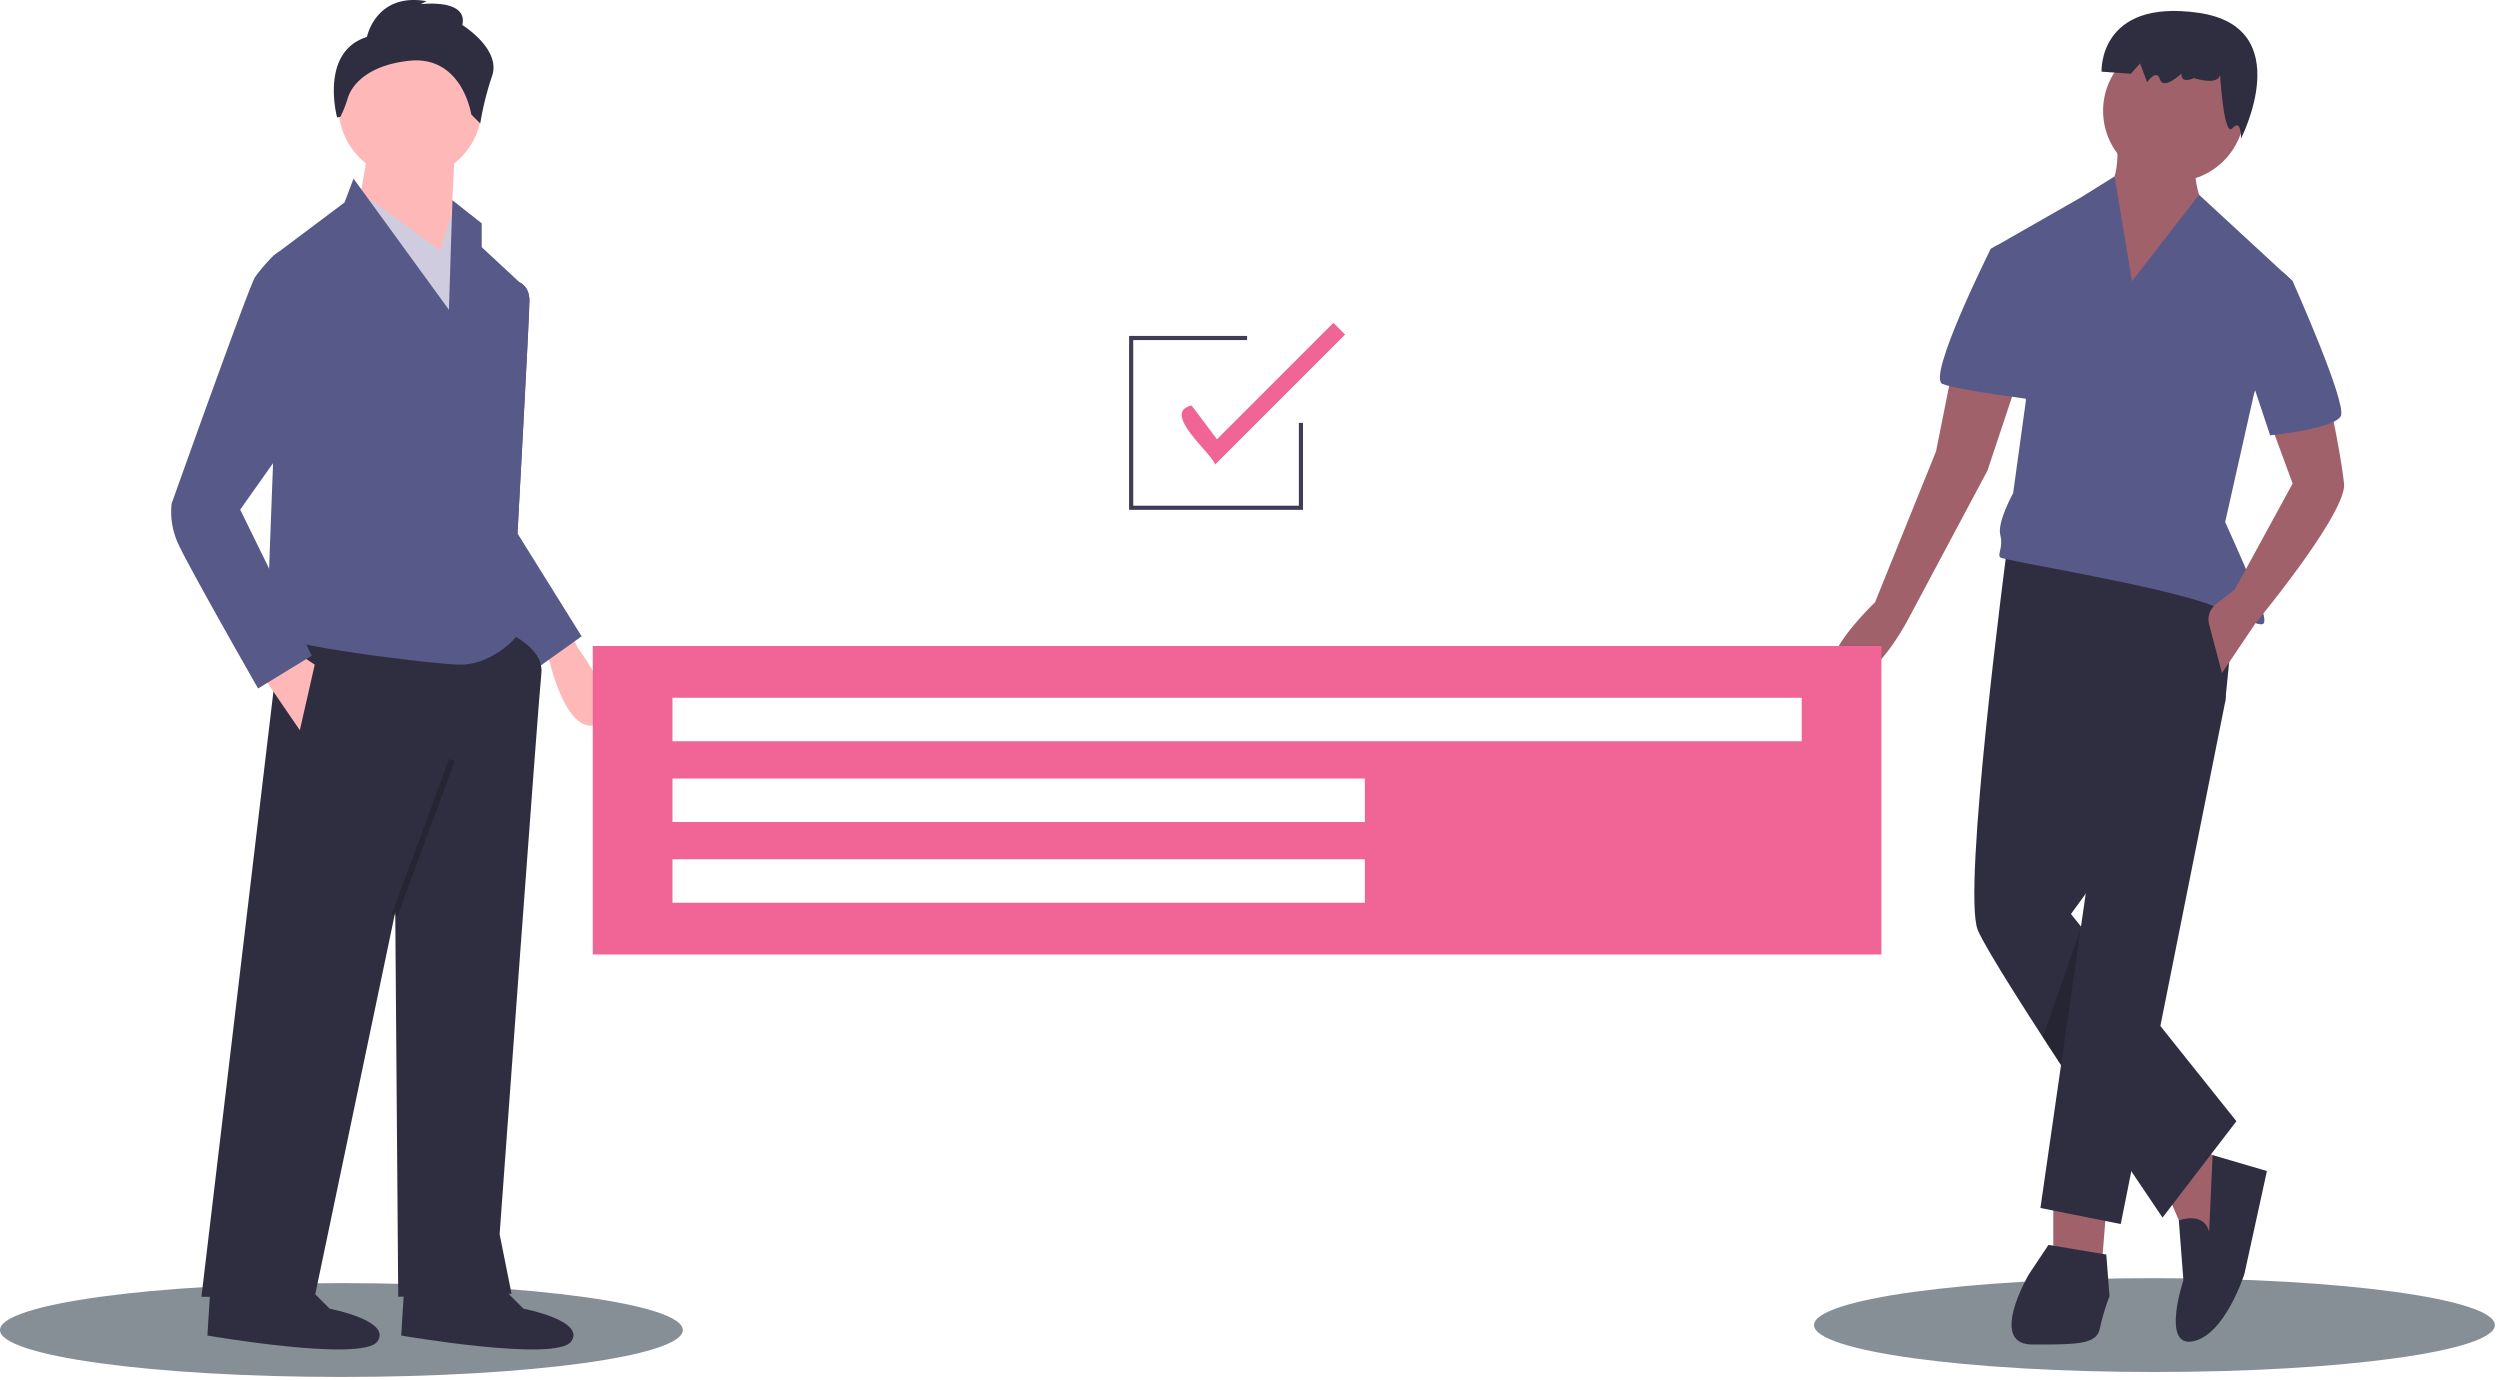
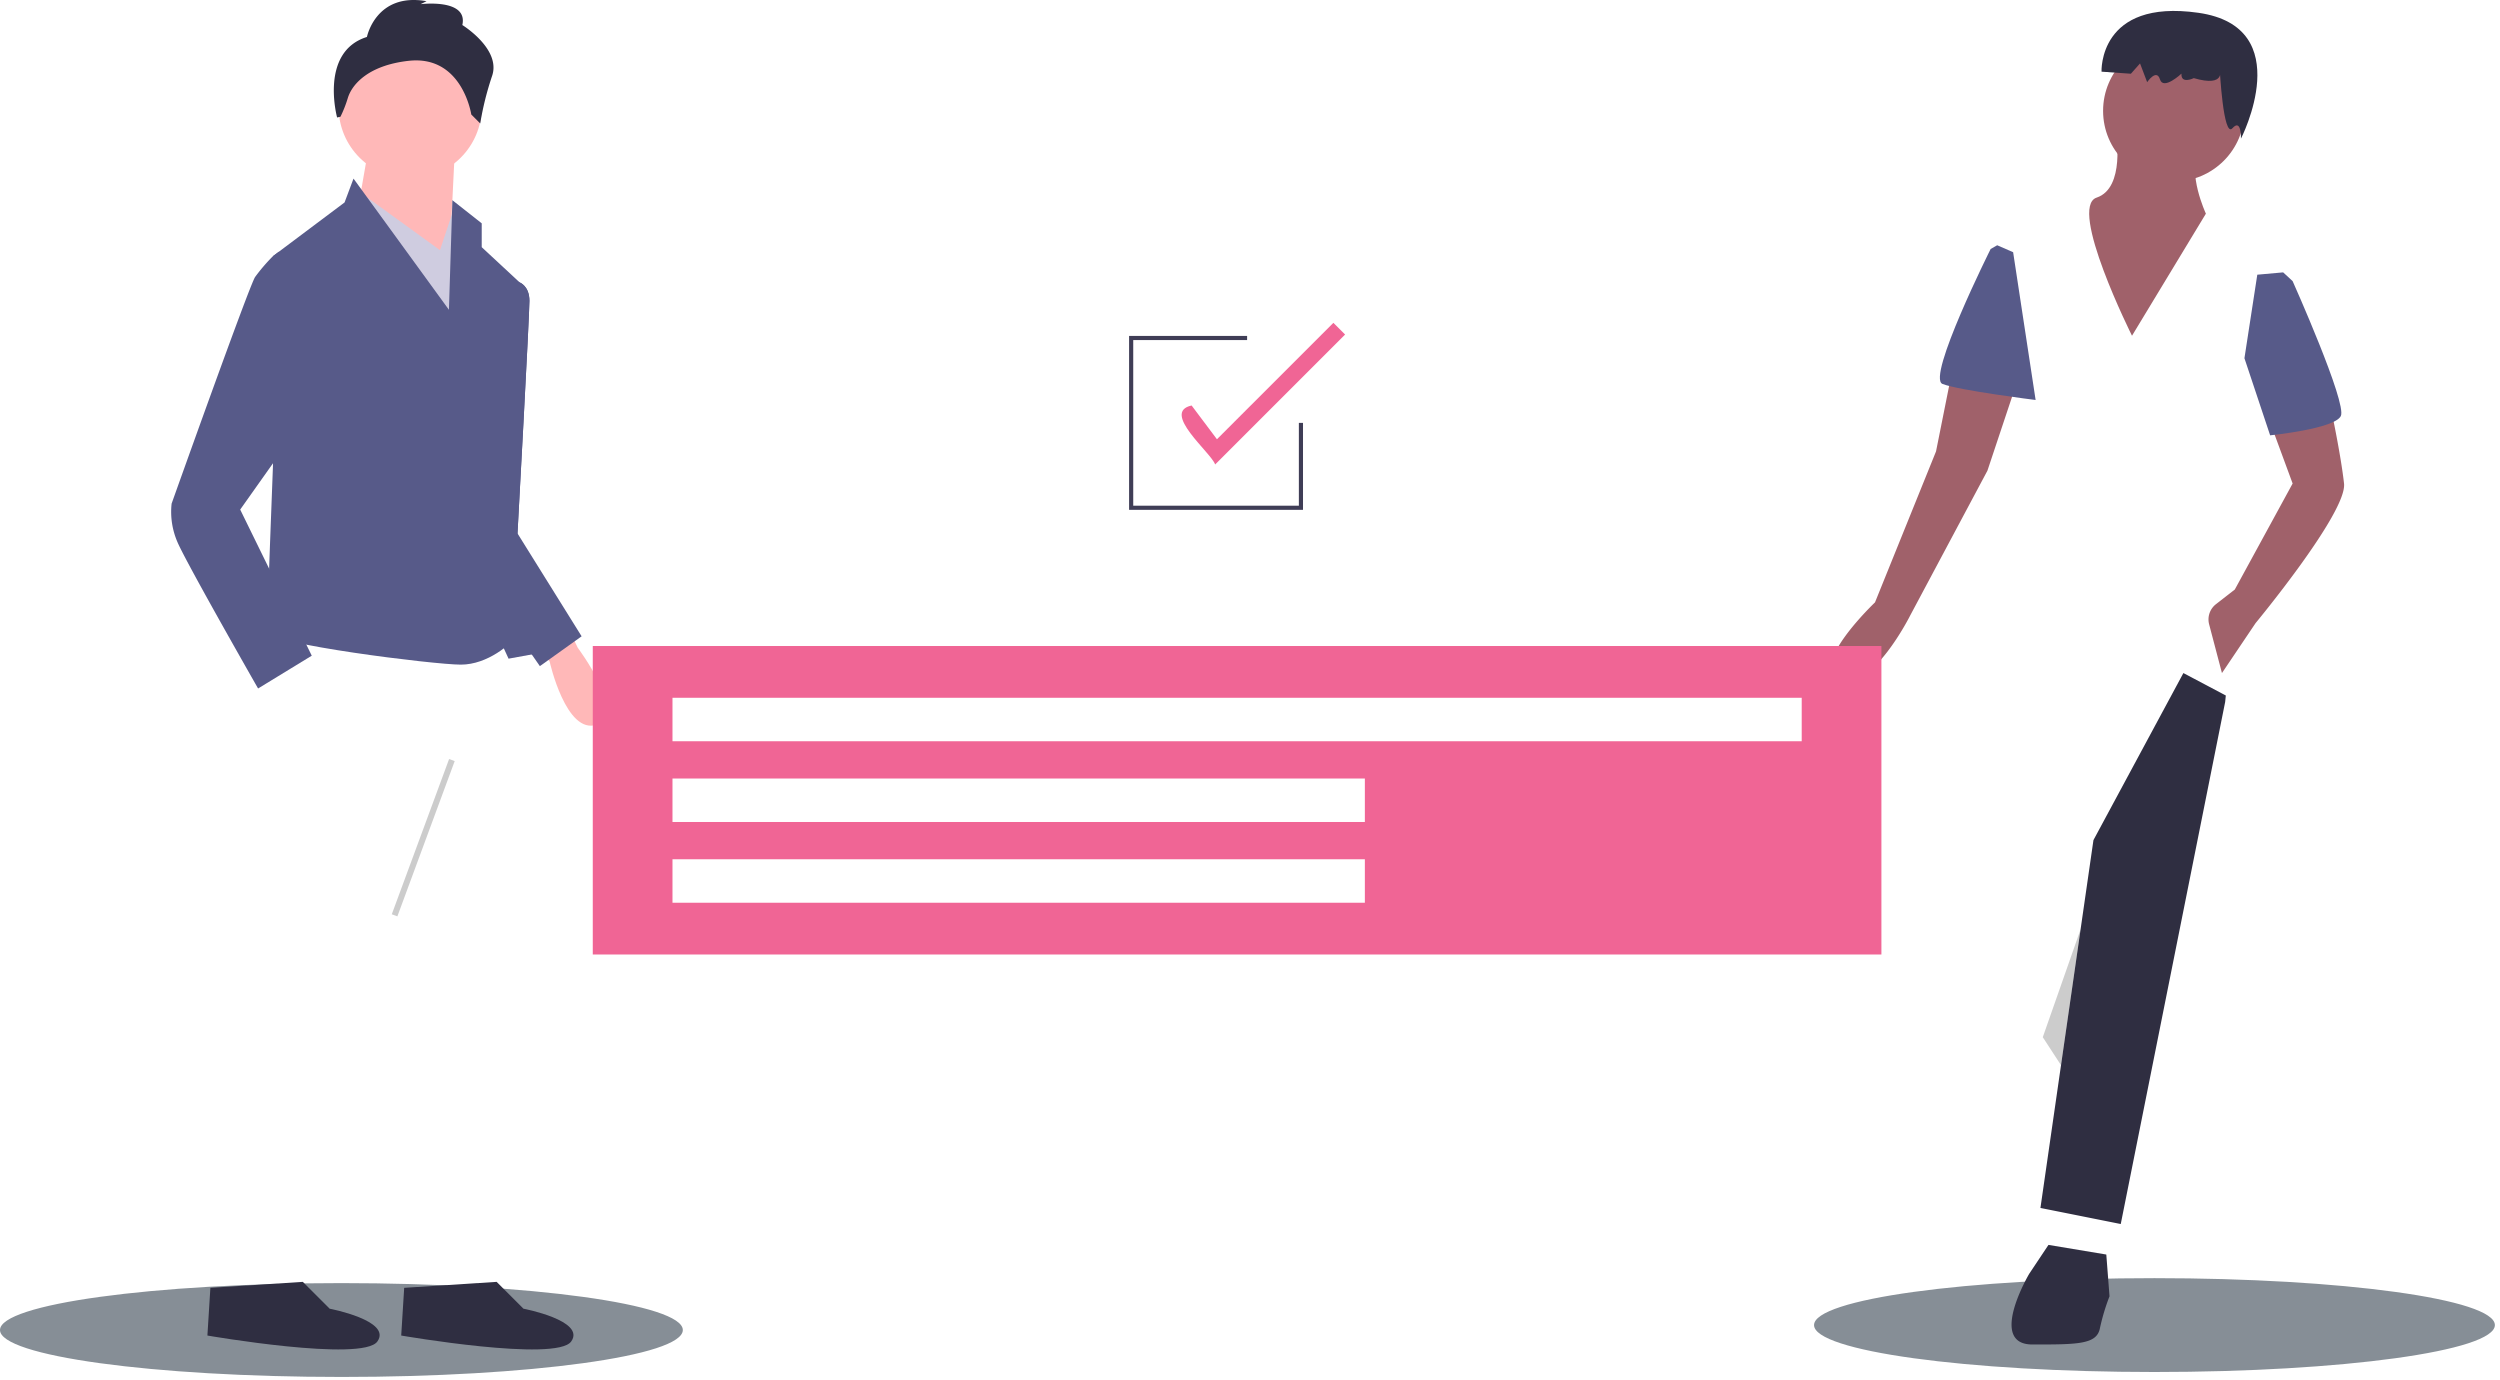
<svg xmlns="http://www.w3.org/2000/svg" fill="none" height="244" width="442">
  <path d="M380.909 242.57c33.24 0 60.186-3.715 60.186-8.296 0-4.582-26.946-8.296-60.186-8.296s-60.186 3.714-60.186 8.296c0 4.581 26.946 8.296 60.186 8.296zm-320.547.875c33.336 0 60.361-3.714 60.361-8.296 0-4.581-27.025-8.295-60.361-8.295S0 230.568 0 235.149c0 4.582 27.025 8.296 60.362 8.296z" fill="#868e96" />
  <path d="M100.592 111.312l1.553 3.209s8.813 11.761 3.368 13.604c-5.444 1.843-8.333-11.155-8.333-11.155l-1.44-1.82z" fill="#ffb8b8" />
  <path d="M90.44 50.555l1.449-.613s1.714.613 1.714 3.249-2.109 41.12-2.109 41.12l4.218 21.087-5.8 1.055-8.961-19.506z" fill="#575a89" />
-   <path d="M90.44 50.555l1.449-.613s1.714.613 1.714 3.249-2.109 41.12-2.109 41.12L102.83 112.5l-7.38 5.272-14.5-20.825z" fill="#575a89" />
-   <path d="M89.386 111.708s6.853 2.636 6.326 7.381c-.527 4.744-7.38 99.11-7.38 99.11l2.108 10.543-20.033.528-.527-68.007-14.234 68.007H35.613l14.234-119.671z" fill="#2f2e41" />
+   <path d="M90.44 50.555l1.449-.613s1.714.613 1.714 3.249-2.109 41.12-2.109 41.12L102.83 112.5l-7.38 5.272-14.5-20.825" fill="#575a89" />
  <path d="M87.804 226.634l4.745 4.744s11.07 2.109 8.434 5.799c-2.635 3.691-30.049-1.054-30.049-1.054l.527-8.435zm-34.267 0l4.745 4.744s11.07 2.109 8.435 5.799c-2.636 3.691-30.05-1.054-30.05-1.054l.528-8.435z" fill="#2f2e41" />
  <path d="M72.516 31.576c6.987 0 12.652-5.664 12.652-12.652S79.503 6.272 72.516 6.272c-6.988 0-12.653 5.664-12.653 12.652s5.665 12.652 12.653 12.652z" fill="#ffb8b8" />
  <path d="M80.423 26.305L79.37 47.919 63.026 38.43l2.109-12.126z" fill="#ffb8b8" />
  <path d="M62.5 33.158l15.287 11.07 2.636-7.907 4.745 12.652-2.636 22.67z" fill="#cfcce0" />
  <path d="M62.5 31.576l16.869 23.196.611-19.377 5.188 4.09v4.217l7.38 6.853-2.635 26.36-.527 31.103s3.163 2.636 2.108 4.217c-1.054 1.582-5.272 5.272-10.016 5.272-4.745 0-34.267-3.69-34.267-5.799s1.054-29.522 1.054-29.522V45.283l12.653-9.49z" fill="#575a89" />
-   <path d="M46.157 119.088l6.853 10.017 2.636-11.598-3.163-2.109z" fill="#ffb8b8" />
  <path d="M79.401 134.194l-10.134 27.452.99.365L80.39 134.56z" fill="#000" opacity=".2" />
  <path d="M64.872 6.535S66.453-1.372 75.415.21l-1.054.527s8.435-1.054 7.38 3.69c0 0 6.854 4.218 5.272 8.963a53.647 53.647 0 00-2.109 8.435l-1.581-1.582s-1.582-10.544-11.07-9.49c-7.118.791-10.017 4.152-10.759 6.574a21.387 21.387 0 01-1.302 3.313l-.592.13S56.437 9.171 64.872 6.535z" fill="#2f2e41" />
  <path d="M54.065 44.756l-4.8-.223-1 .75a31.546 31.546 0 00-3.163 3.69c-1.054 1.582-14.76 40.066-14.76 40.066-.255 2.338.109 4.7 1.054 6.854 1.581 3.69 14.234 25.832 14.234 25.832l9.489-5.799-12.652-25.832 8.962-12.653z" fill="#575a89" />
-   <path d="M363.022 210.159v14.2h8.52l1.136-14.2zm20.164.852l3.407 7.952 5.68 2.272 1.136-15.904-4.544-2.271z" fill="#a0616a" />
  <g fill="#2f2e41">
-     <path d="M390.569 217.827s-.482-3.585-5.353-2.076l.809 10.596s-3.976 11.928 1.704 10.792 9.088-11.928 9.088-11.928l3.976-18.175-9.601-2.813zM354.786 97.413s-7.952 60.207-5.112 67.023 32.659 50.835 32.659 50.835l13.064-17.039-29.251-36.636 27.263-37.487 2.272-22.72z" />
    <path d="M386.025 118.997l7.499 3.968-.115 1.144-18.459 92.298-14.2-2.84 9.372-65.035zM362.17 220.099l-3.408 5.112s-7.384 12.496.568 12.496 11.36 0 11.928-2.84a37.37 37.37 0 011.704-5.68l-.568-7.384z" />
  </g>
  <path d="M384.321 32.095c6.902 0 12.496-5.595 12.496-12.496 0-6.901-5.594-12.496-12.496-12.496-6.901 0-12.495 5.595-12.495 12.496 0 6.901 5.594 12.496 12.495 12.496z" fill="#a0616a" />
  <path d="M374.098 23.575s1.704 9.656-3.408 11.36c-5.112 1.704 6.248 24.423 6.248 24.423l13.064-21.583s-3.408-7.384-1.136-10.792z" fill="#a0616a" />
-   <path d="M376.938 49.702l-3.084-18.509-6.004 3.742-15.904 9.087 6.248 26.696-2.272 16.472s-2.84 5.112-2.272 7.384c.568 2.271-.568 3.407 0 3.975s28.967 5.112 37.487 8.52 9.656 4.544 9.088 1.704-6.816-16.471-6.816-16.471l5.112-22.72 6.816-19.88-16.547-15.27z" fill="#575a89" />
  <path d="M401.361 74.694l3.976 10.792-10.224 18.743-3.336 2.595a3.411 3.411 0 00-1.203 3.557l2.267 8.616 5.943-8.826s16.209-19.573 15.641-24.685-2.272-13.064-2.272-13.064zm-56.231-9.088l-2.84 14.2-10.791 26.695s-11.928 11.36-6.248 13.632 12.495-11.36 12.495-11.36l13.632-25.56 5.112-15.335z" fill="#a0616a" />
  <path d="M399.089 48.566l4.573-.41 1.675 1.546s9.656 21.584 8.52 23.856c-1.136 2.272-12.496 3.408-12.496 3.408l-4.544-13.632zm-43.167-3.976l-2.818-1.23-1.158.663s-11.36 22.72-8.52 23.855c2.84 1.136 16.472 2.84 16.472 2.84z" fill="#575a89" />
  <path d="M367.85 164.298l-3.463 24.027-3.223-4.95z" fill="#000" opacity=".2" />
  <path d="M392.444 12.199s1.258 3.312-4.583 1.614c0 0-2.314 1.128-2.179-.797 0 0-3.19 3.001-3.797 1.024s-2.269.487-2.269.487l-1.258-3.313-1.618 1.822-5.189-.363s-.586-12.939 17.117-10.412c17.703 2.527 7.529 22.252 7.529 22.252s.112-3.66-1.506-1.839c-1.617 1.822-2.247-10.475-2.247-10.475z" fill="#2f2e41" />
  <path d="M104.802 114.214v54.541h227.832v-54.541zm136.504 45.39H118.895v-7.687h122.411zm0-14.276H118.895v-7.687h122.411zm77.236-14.275H118.895v-7.687h199.647z" fill="#f06595" />
  <path d="M230.371 90.14h-30.747V59.392h20.864v.732h-20.132v29.284h29.283V74.766h.732z" fill="#3f3d56" />
  <path d="M214.839 82.12c-.71-2.098-9.621-9.23-4.161-10.429l4.478 5.97 20.586-20.585 2.071 2.07z" fill="#f06595" />
</svg>